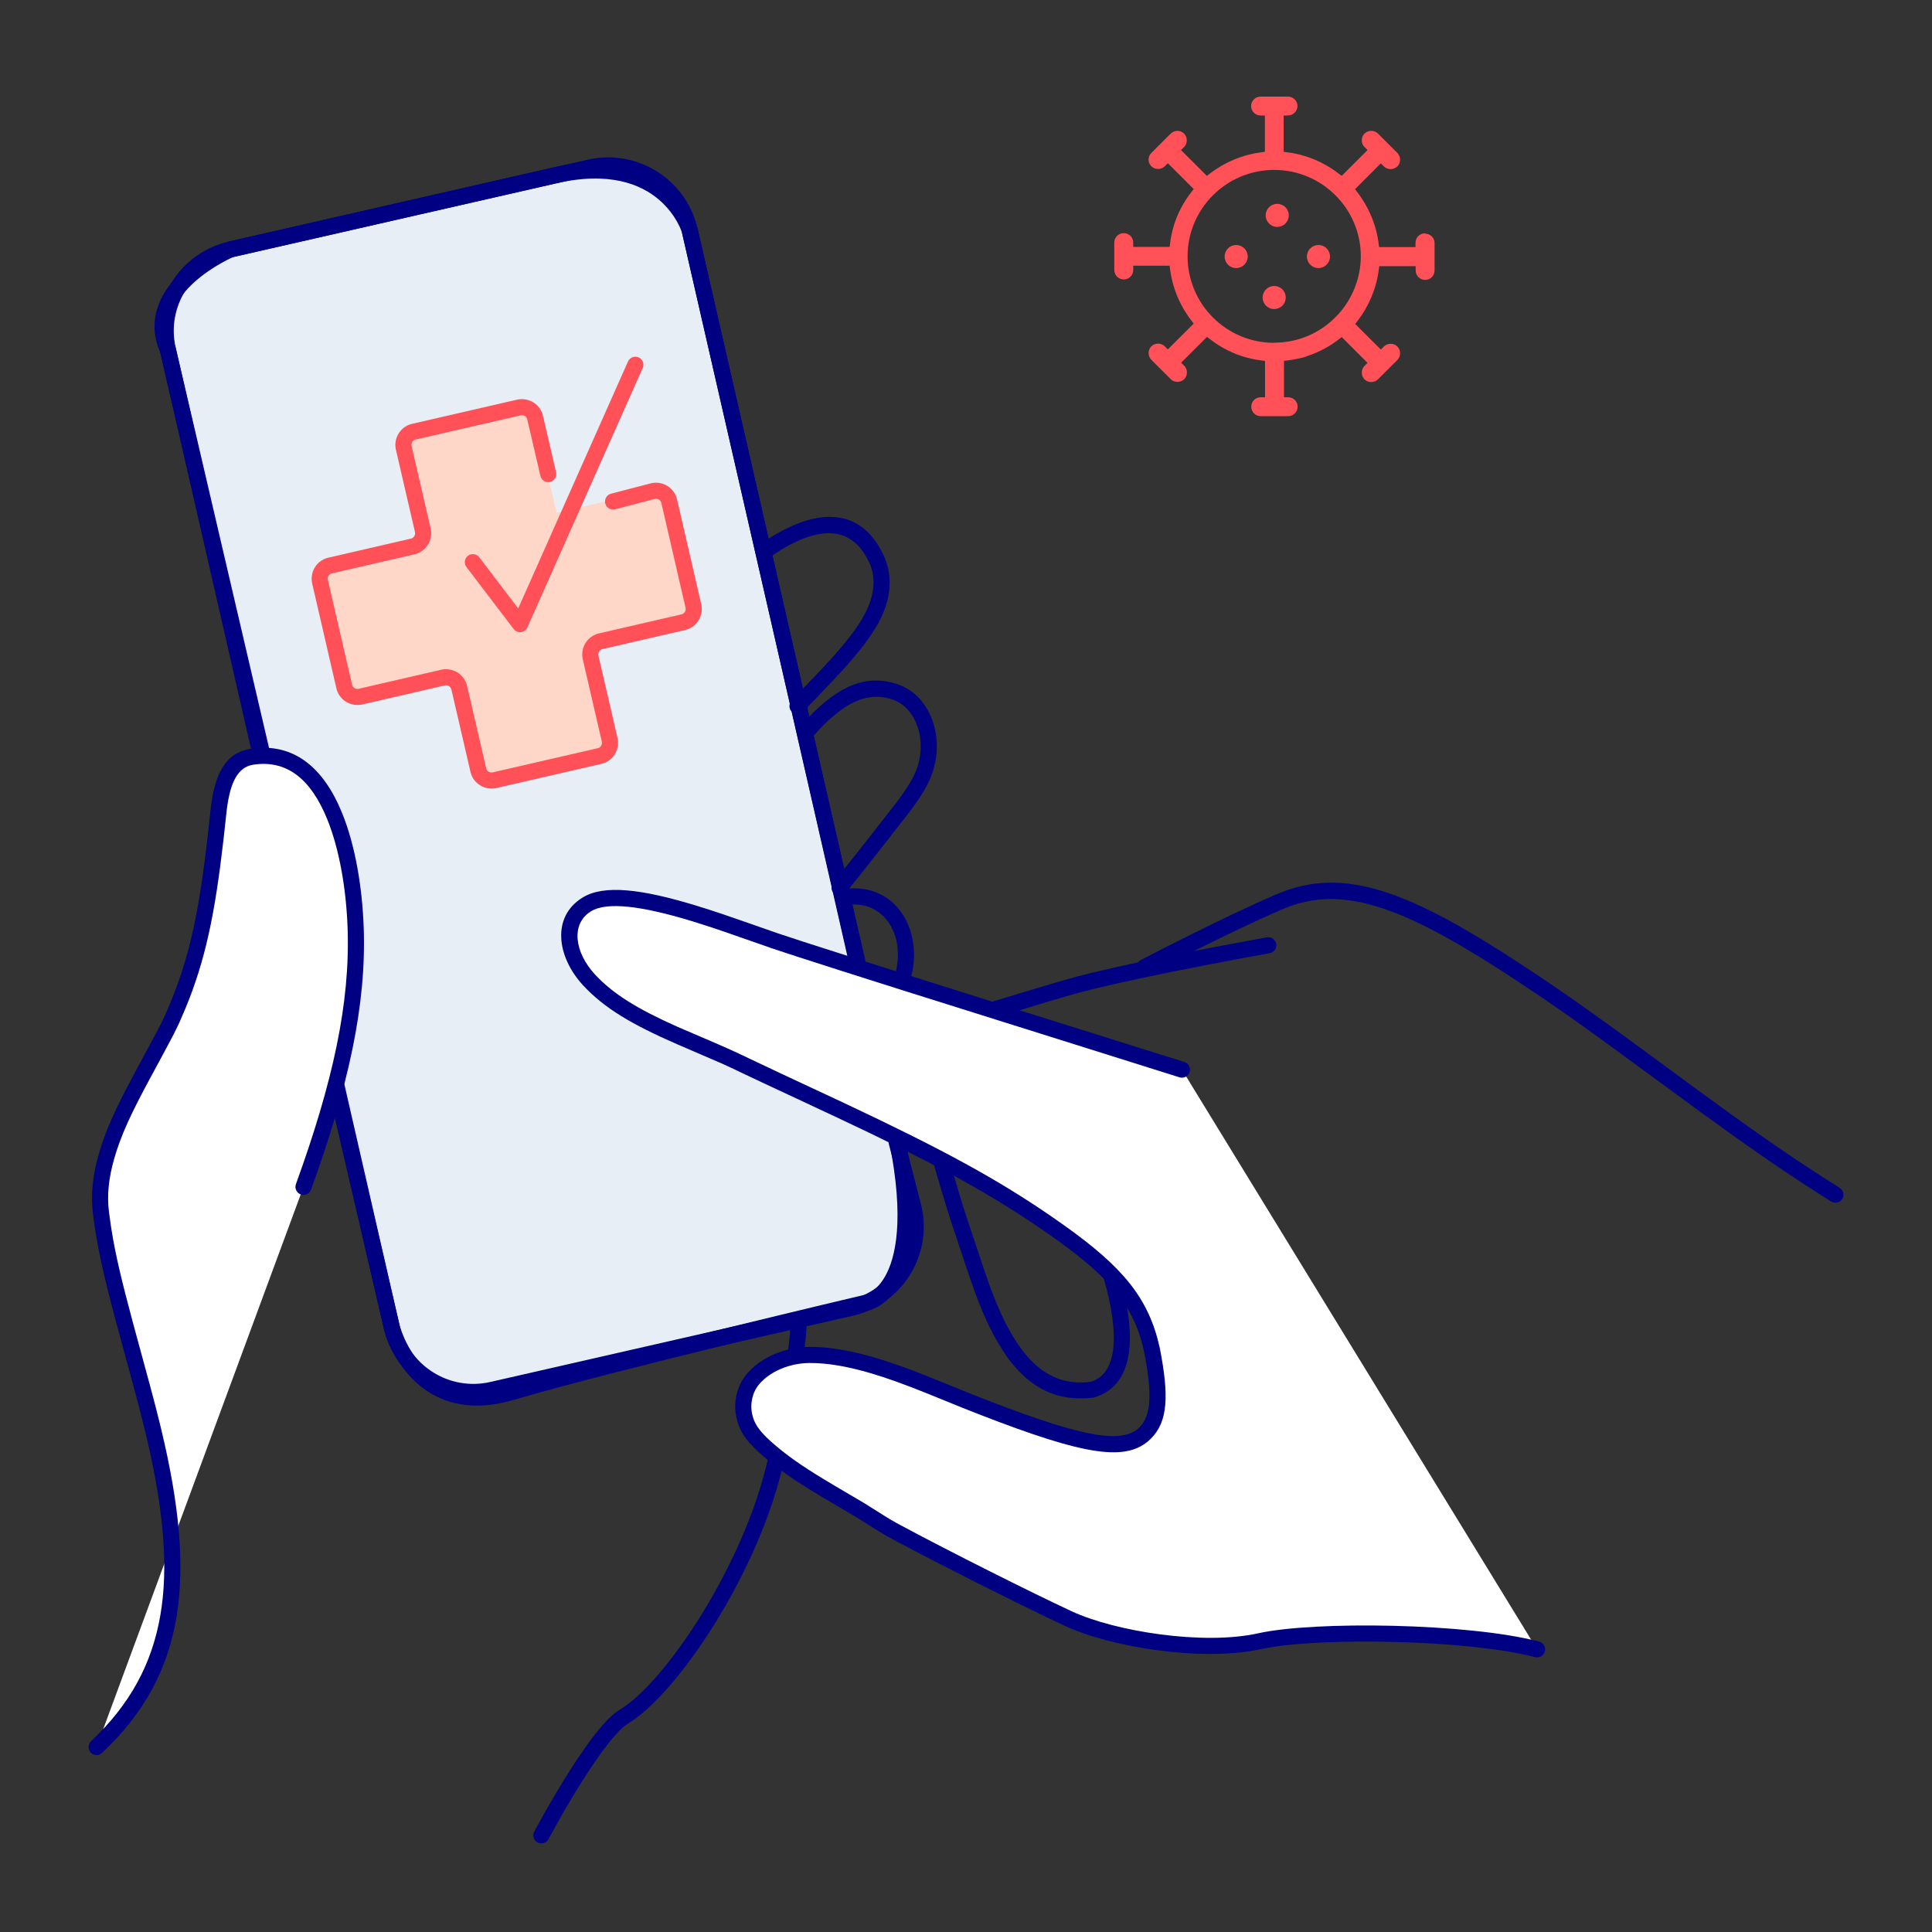
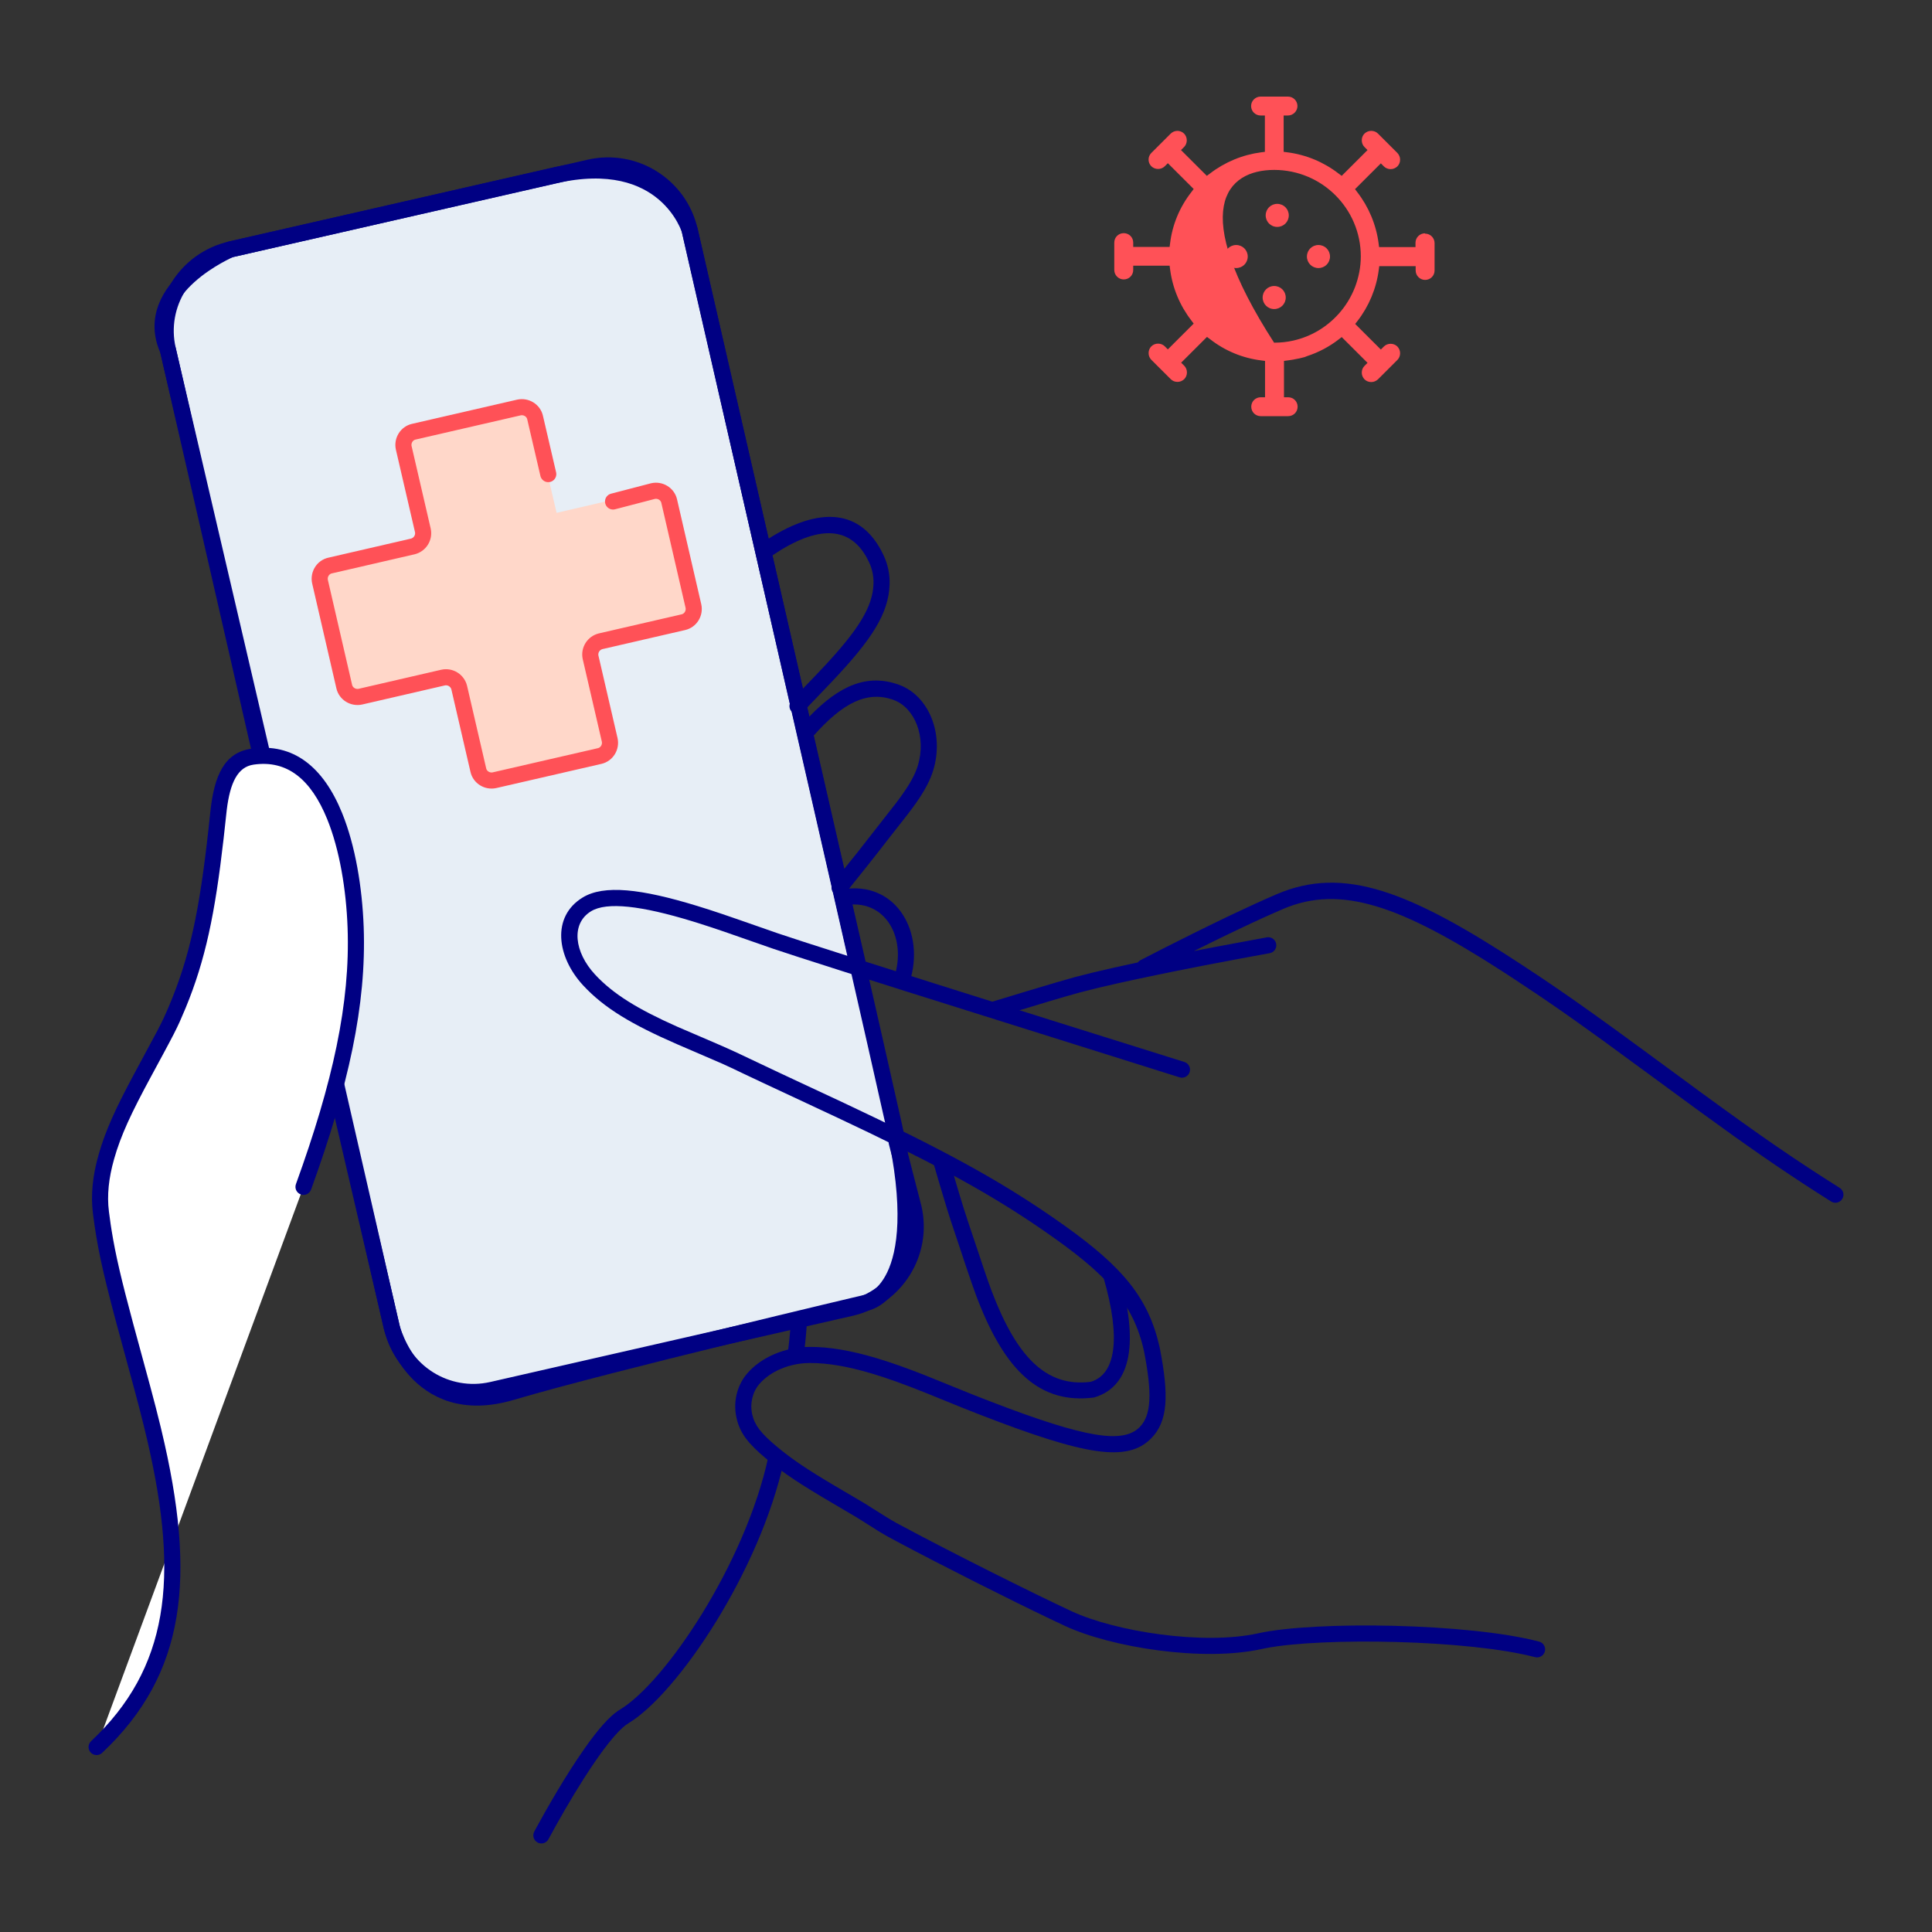
<svg xmlns="http://www.w3.org/2000/svg" width="120px" height="120px" viewBox="0 0 120 120" version="1.1">
  <rect x="0" y="0" width="120" height="120" fill="#333333" stroke="none" />
  <title>icon-answer</title>
  <g id="DAKI-LP" stroke="none" stroke-width="1" fill="none" fill-rule="evenodd">
    <g id="desktop-DAKI-LP-A/B-v1-with-insights" transform="translate(-109, -979)">
      <g id="icon-answer" transform="translate(109, 979)">
        <rect id="Rectangle" x="0" y="0" width="120" height="120" />
        <g id="DAKI-Landing-Page-Icons-exploration-conflict-12" transform="translate(6, 6)">
          <path d="M4.423,15.701 L18.33,76.428 C18.33,76.428 19.775,82.245 25.782,80.466 C31.789,78.686 47.868,74.897 47.868,74.897 C47.868,74.897 51.813,74.131 49.542,63.969 C47.271,53.806 36.84,8.303 36.84,8.303 C36.84,8.303 35.366,3.311 28.412,4.902 L8.328,9.486 C8.328,9.486 2.73,11.853 4.413,15.701 L4.423,15.701 Z" id="Path" stroke="#000083" fill="#E7EEF6" fill-rule="nonzero" stroke-linecap="round" stroke-linejoin="round" />
-           <path d="M67.414,60.439 C67.414,60.439 45.637,53.627 42.18,52.454 C38.723,51.28 32.636,48.824 30.444,50.177 C28.631,51.29 29.398,53.577 30.584,54.86 C32.875,57.336 36.78,58.51 39.759,59.931 C46.284,63.064 53.128,65.898 59.106,70.024 C62.104,72.093 64.724,74.131 65.541,77.801 C65.999,80.137 66.149,81.987 65.133,83.001 C63.808,84.324 61.138,83.807 54.304,81.112 C51.425,79.978 47.54,78.139 44.292,78.159 C43.027,78.159 41.612,78.666 40.775,79.65 C40.237,80.287 40.048,81.172 40.237,81.977 C40.456,82.932 41.164,83.588 41.881,84.194 C43.475,85.537 45.328,86.551 47.111,87.605 C47.958,88.102 48.765,88.679 49.632,89.137 C53.258,91.086 58.348,93.601 60.361,94.536 C62.373,95.471 68.092,96.853 72.246,95.938 C75.135,95.292 84.659,95.182 89.47,96.445" id="Path" fill="#FFFFFF" fill-rule="nonzero" />
          <path d="M30.182,49.751 C31.509,48.932 33.834,49.208 37.292,50.265 C37.796,50.419 38.32,50.588 38.893,50.782 L39.968,51.152 C40.787,51.438 42.009,51.868 42.341,51.98 L43.927,52.502 C45.663,53.064 48.443,53.948 52.05,55.087 L59.694,57.494 L67.563,59.961 C67.827,60.044 67.974,60.324 67.891,60.588 C67.809,60.851 67.528,60.998 67.265,60.916 L50.196,55.55 C47.332,54.644 45.094,53.931 43.612,53.451 L42.019,52.927 C41.57,52.775 39.543,52.06 39.008,51.877 L38.16,51.591 C37.889,51.502 37.628,51.417 37.375,51.338 L36.999,51.221 C33.836,50.255 31.684,49.999 30.706,50.603 C29.447,51.376 29.676,53.141 30.951,54.521 C32.088,55.749 33.608,56.674 36.059,57.767 L38.464,58.801 C38.965,59.017 39.376,59.2 39.753,59.376 L42.467,60.659 L46.43,62.511 C52.402,65.324 55.868,67.182 59.39,69.613 L60.112,70.119 C63.714,72.689 65.34,74.594 66.032,77.704 C66.613,80.67 66.554,82.289 65.486,83.355 C64.017,84.821 61.465,84.429 54.883,81.875 L53.73,81.42 C53.017,81.133 51.785,80.629 51.546,80.533 C50.193,79.99 49.141,79.607 48.121,79.304 C46.67,78.874 45.408,78.652 44.292,78.659 C43.084,78.659 41.849,79.159 41.157,79.973 C40.73,80.478 40.568,81.197 40.725,81.865 C40.879,82.539 41.287,83.038 42.203,83.812 C43.182,84.636 44.174,85.295 45.892,86.31 L47.645,87.342 L49.049,88.224 C49.278,88.366 49.462,88.474 49.645,88.575 L49.868,88.696 C53.065,90.414 58.132,92.949 60.571,94.083 C63.271,95.336 68.731,96.2 72.137,95.45 C75.629,94.669 85.215,94.811 89.597,95.962 C89.864,96.032 90.024,96.305 89.954,96.572 C89.884,96.839 89.611,96.999 89.343,96.929 C85.222,95.847 76.161,95.687 72.615,96.372 L72.353,96.426 C68.714,97.228 63.035,96.33 60.15,94.99 L59.24,94.56 C56.697,93.346 52.61,91.293 49.762,89.774 L49.16,89.45 C48.966,89.343 48.773,89.229 48.534,89.082 L47.221,88.255 L45.717,87.368 C43.746,86.213 42.654,85.499 41.558,84.576 C40.487,83.671 39.967,83.035 39.751,82.091 C39.523,81.122 39.759,80.078 40.394,79.326 C41.289,78.273 42.806,77.659 44.289,77.659 C45.513,77.651 46.868,77.89 48.405,78.346 C49.343,78.624 50.3,78.965 51.47,79.426 L54.487,80.647 L55.567,81.067 C61.468,83.336 63.749,83.676 64.78,82.647 C65.518,81.91 65.569,80.538 65.053,77.909 C64.389,74.925 62.741,73.14 58.822,70.436 L58.172,69.993 C54.917,67.81 51.556,66.031 45.999,63.413 L41.28,61.207 C40.882,61.02 40.522,60.85 40.171,60.683 L39.544,60.383 C39.332,60.281 39.11,60.179 38.868,60.071 L36.054,58.858 C33.251,57.635 31.533,56.622 30.217,55.2 C28.574,53.422 28.251,50.937 30.182,49.751 Z" id="Path" fill="#000083" fill-rule="nonzero" />
          <path d="M15.46,61.877 L18.818,76.307 C19.394,78.832 21.915,80.414 24.446,79.839 L46.721,74.757 C49.251,74.182 50.836,71.666 50.263,69.155 L49.207,65.058 C49.138,64.791 49.299,64.518 49.567,64.449 C49.834,64.38 50.107,64.541 50.176,64.808 L51.235,68.919 C51.934,71.983 50.011,75.035 46.943,75.732 L44.102,76.38 L44.082,76.662 C44.053,77.02 44.021,77.348 43.988,77.629 L43.929,78.081 C43.922,78.129 43.915,78.172 43.909,78.209 L43.899,78.259 C43.882,78.347 43.872,78.39 43.846,78.44 L43.774,78.569 C43.71,78.668 43.63,78.668 43.153,78.67 L42.976,78.487 C42.902,78.405 42.901,78.387 42.898,78.331 L42.887,78.245 C42.885,78.228 42.885,78.218 42.885,78.198 C42.885,78.137 42.896,78.078 42.917,78.024 L42.93,77.993 L42.959,77.8 L43.018,77.301 C43.04,77.092 43.062,76.861 43.082,76.615 L24.668,80.814 C21.599,81.511 18.542,79.593 17.843,76.532 L14.486,62.103 C14.424,61.834 14.591,61.565 14.86,61.503 C15.129,61.44 15.398,61.608 15.46,61.877 Z M52.96,66.045 L53.495,67.862 L53.619,68.275 C53.787,68.832 53.947,69.339 54.12,69.86 L55.115,72.832 C55.298,73.37 55.47,73.864 55.579,74.151 C57.122,78.231 58.95,80.181 61.744,79.827 C63.305,79.367 63.63,77.122 62.55,73.385 C62.474,73.12 62.627,72.843 62.892,72.766 C63.157,72.689 63.434,72.842 63.511,73.108 C64.726,77.313 64.321,80.11 61.949,80.802 C58.55,81.241 56.431,79.073 54.759,74.806 L54.643,74.505 C54.495,74.112 54.234,73.351 53.985,72.614 L53.353,70.713 C53.165,70.166 52.999,69.655 52.831,69.116 L52.476,67.942 C52.328,67.441 52.042,66.465 52.001,66.328 C51.923,66.063 52.074,65.785 52.339,65.707 C52.604,65.628 52.882,65.78 52.96,66.045 Z M88.569,53.955 L89.629,54.657 L89.926,54.857 L90.517,55.257 C92.088,56.328 93.663,57.457 95.968,59.147 L99.776,61.944 C103.339,64.547 105.465,66.015 108.267,67.782 C108.5,67.929 108.57,68.238 108.423,68.471 C108.276,68.705 107.967,68.775 107.733,68.628 L106.814,68.043 C104.516,66.568 102.543,65.197 99.583,63.041 L93.613,58.667 C92.265,57.69 91.17,56.915 90.088,56.175 L89.582,55.831 C89.075,55.488 88.563,55.147 88.02,54.791 L87.246,54.287 C81.024,50.283 77.285,48.921 73.698,50.457 L73.077,50.728 C72.647,50.918 72.183,51.13 71.689,51.36 L70.589,51.881 L70.245,52.046 C69.561,52.376 68.86,52.721 68.158,53.071 C68.618,52.982 69.085,52.891 69.554,52.802 L72.686,52.22 C72.958,52.171 73.217,52.352 73.266,52.624 C73.315,52.896 73.134,53.156 72.862,53.204 L71.525,53.449 C71.265,53.497 70.992,53.548 70.71,53.601 L68.779,53.969 C68.14,54.093 67.508,54.218 66.89,54.343 L65.974,54.53 C65.49,54.629 65.024,54.727 64.579,54.823 L63.353,55.092 C62.467,55.291 61.703,55.475 61.078,55.642 L60.139,55.907 C59.875,55.983 59.576,56.071 59.247,56.169 L55.975,57.158 C55.711,57.239 55.431,57.091 55.35,56.827 C55.269,56.563 55.417,56.283 55.681,56.202 L57.741,55.576 L59.659,55.005 C60.085,54.88 60.435,54.78 60.697,54.709 L60.82,54.675 C61.459,54.505 62.234,54.318 63.131,54.117 L63.928,53.94 C64.168,53.888 64.415,53.835 64.667,53.781 C64.71,53.724 64.765,53.676 64.832,53.641 L66.352,52.861 L68.089,51.989 C68.378,51.845 68.667,51.702 68.955,51.562 L70.157,50.979 L70.498,50.816 C71.553,50.314 72.498,49.883 73.304,49.538 C77.484,47.748 81.579,49.367 88.569,53.955 Z M37.328,8.201 L41.741,27.455 C44.839,25.491 47.494,25.534 48.879,28.486 C49.151,29.067 49.274,29.669 49.255,30.29 C49.197,32.124 48.135,33.733 45.69,36.32 L44.143,37.938 L44.274,38.505 C46.126,36.589 47.853,35.818 49.831,36.53 C51.675,37.193 52.664,39.559 51.963,41.851 C51.87,42.152 51.744,42.455 51.583,42.766 C51.349,43.217 51.052,43.675 50.644,44.226 L50.307,44.67 C49.947,45.132 49.243,46.023 49.072,46.245 L48.592,46.865 C48.079,47.522 47.485,48.267 46.741,49.19 L46.609,49.202 C49.734,48.865 51.461,51.952 50.507,54.971 C50.424,55.234 50.143,55.38 49.879,55.297 C49.616,55.214 49.47,54.933 49.553,54.67 C50.288,52.347 49.104,50.107 46.95,50.18 L47.758,53.704 C47.82,53.973 47.651,54.242 47.382,54.303 C47.113,54.365 46.845,54.197 46.783,53.928 L45.754,49.444 C45.658,49.325 45.624,49.169 45.657,49.023 L43.177,38.202 L43.134,38.156 C43.035,38.024 43.009,37.852 43.06,37.699 L36.353,8.424 C35.777,5.9 33.255,4.317 30.725,4.893 L8.449,9.974 C5.919,10.549 4.335,13.065 4.91,15.588 L10.708,40.447 C10.771,40.716 10.604,40.985 10.335,41.048 C10.066,41.111 9.797,40.943 9.734,40.674 L3.936,15.813 C3.237,12.749 5.159,9.696 8.227,8.999 L30.503,3.918 C33.571,3.22 36.629,5.139 37.328,8.201 Z M44.545,39.684 L46.441,47.961 L47.274,46.923 L49.667,43.863 C50.137,43.243 50.459,42.762 50.695,42.306 C50.829,42.047 50.933,41.799 51.006,41.558 C51.56,39.751 50.804,37.943 49.492,37.471 C47.846,36.878 46.334,37.674 44.545,39.684 Z M41.979,28.494 L43.875,36.769 L44.7,35.91 L45.205,35.375 C47.301,33.124 48.21,31.702 48.255,30.258 C48.27,29.794 48.179,29.348 47.974,28.91 C46.878,26.576 44.77,26.616 41.979,28.494 Z M42.316,84.113 C42.585,84.172 42.757,84.438 42.698,84.708 C41.206,91.598 36.071,99.215 33.023,101.041 C32.578,101.307 31.926,102.044 31.156,103.134 C30.864,103.546 30.56,104.003 30.246,104.497 C29.856,105.11 29.466,105.756 29.086,106.411 L28.583,107.294 L28.067,108.234 C27.938,108.478 27.635,108.571 27.391,108.442 C27.147,108.312 27.054,108.01 27.183,107.766 L27.361,107.437 C27.503,107.177 27.663,106.887 27.84,106.575 C28.343,105.684 28.872,104.793 29.402,103.96 C29.724,103.454 30.038,102.983 30.339,102.557 C31.126,101.443 31.803,100.662 32.378,100.267 L32.509,100.183 C35.31,98.505 40.285,91.125 41.721,84.496 C41.773,84.256 41.989,84.094 42.226,84.102 L42.316,84.113 Z" id="Combined-Shape" fill="#000083" fill-rule="nonzero" />
          <polygon id="Path" fill="#FFD7C9" fill-rule="nonzero" points="35.366 24.273 28.572 25.854 26.978 19.062 18.779 20.981 20.363 27.763 13.568 29.354 15.481 37.538 22.285 35.957 23.869 42.739 32.068 40.829 30.484 34.038 37.278 32.457" />
          <g id="Group" transform="translate(13.857, 16.656)" stroke="#FF5157" stroke-linecap="round" stroke-linejoin="round">
            <path d="M14.196,6.792 L13.379,3.281 C13.28,2.834 12.822,2.556 12.373,2.655 L5.848,4.157 C5.4,4.256 5.121,4.713 5.22,5.161 L6.406,10.282 C6.506,10.729 6.227,11.177 5.778,11.286 L0.648,12.47 C0.199,12.569 -0.079,13.026 0.02,13.474 L1.524,19.987 C1.624,20.435 2.082,20.713 2.531,20.614 L7.661,19.43 C8.109,19.331 8.558,19.609 8.667,20.057 L9.853,25.178 C9.952,25.625 10.411,25.904 10.859,25.804 L17.384,24.303 C17.833,24.203 18.111,23.746 18.012,23.298 L16.826,18.177 C16.727,17.73 17.006,17.282 17.454,17.173 L22.585,15.99 C23.033,15.89 23.312,15.433 23.212,14.985 L21.708,8.472 C21.608,8.025 21.15,7.746 20.702,7.846 L18.221,8.492" id="Path" />
-             <polyline id="Path" points="9.514 12.261 12.443 16.109 19.606 -3.53276013e-15" />
          </g>
          <g id="Group" transform="translate(63.21, 0)" fill="#FF5157">
            <g id="Fill-137" transform="translate(9.404, 6.662)">
              <path d="M0.717,1.432 C0.319,1.432 0,1.114 0,0.716 C0,0.318 0.319,0 0.717,0 C1.116,0 1.435,0.318 1.435,0.716 C1.435,1.114 1.116,1.432 0.717,1.432" id="Path" />
            </g>
            <g id="Fill-139" transform="translate(6.854, 9.218)">
              <path d="M0.717,1.432 C0.319,1.432 0,1.114 0,0.716 C0,0.318 0.319,0 0.717,0 C1.116,0 1.435,0.318 1.435,0.716 C1.435,1.114 1.116,1.432 0.717,1.432" id="Path" />
            </g>
            <g>
-               <path d="M19.297,8.492 C18.978,8.492 18.709,8.751 18.709,9.079 L18.709,9.347 L16.448,9.347 C16.448,9.347 16.418,9.118 16.418,9.118 C16.268,7.965 15.81,6.861 15.093,5.936 L14.953,5.748 L16.557,4.147 L16.746,4.336 C16.856,4.445 17.005,4.505 17.165,4.505 C17.324,4.505 17.464,4.445 17.583,4.336 C17.693,4.226 17.753,4.077 17.753,3.918 C17.753,3.759 17.693,3.62 17.583,3.5 L16.378,2.297 C16.268,2.188 16.119,2.128 15.959,2.128 C15.8,2.128 15.661,2.188 15.541,2.297 C15.431,2.406 15.372,2.556 15.372,2.715 C15.372,2.874 15.431,3.023 15.541,3.132 L15.73,3.321 L14.126,4.922 L13.937,4.783 C13.011,4.067 11.915,3.61 10.749,3.46 L10.52,3.431 L10.52,1.173 L10.789,1.173 C11.108,1.173 11.377,0.905 11.377,0.587 C11.377,0.268 11.118,-1.76638006e-15 10.789,-1.76638006e-15 L9.086,-1.76638006e-15 C8.767,-1.76638006e-15 8.498,0.259 8.498,0.587 C8.498,0.915 8.767,1.173 9.086,1.173 L9.354,1.173 L9.354,3.431 C9.354,3.431 9.125,3.46 9.125,3.46 C7.97,3.61 6.864,4.067 5.937,4.783 L5.748,4.922 L4.144,3.321 L4.334,3.132 C4.443,3.023 4.503,2.874 4.503,2.715 C4.503,2.556 4.443,2.406 4.334,2.297 C4.224,2.188 4.075,2.128 3.925,2.128 C3.776,2.128 3.616,2.188 3.507,2.297 L2.301,3.5 C2.072,3.729 2.072,4.097 2.301,4.326 C2.411,4.435 2.56,4.495 2.72,4.495 C2.879,4.495 3.029,4.435 3.138,4.326 L3.327,4.137 L4.931,5.738 L4.792,5.927 C4.065,6.851 3.606,7.955 3.467,9.109 L3.437,9.337 L1.176,9.337 L1.176,9.069 C1.176,8.741 0.917,8.482 0.588,8.482 C0.259,8.482 1.41571101e-14,8.741 1.41571101e-14,9.069 L1.41571101e-14,10.769 C1.41571101e-14,11.087 0.259,11.356 0.588,11.356 C0.917,11.356 1.176,11.097 1.176,10.769 L1.176,10.501 L3.437,10.501 L3.467,10.729 C3.616,11.883 4.075,12.987 4.792,13.911 L4.931,14.1 L3.327,15.701 L3.138,15.512 C3.029,15.403 2.879,15.343 2.72,15.343 C2.56,15.343 2.411,15.403 2.301,15.512 C2.192,15.622 2.132,15.771 2.132,15.93 C2.132,16.089 2.192,16.238 2.301,16.348 L3.507,17.551 C3.616,17.66 3.766,17.72 3.925,17.72 C4.084,17.72 4.224,17.66 4.344,17.551 C4.453,17.441 4.513,17.292 4.513,17.133 C4.513,16.974 4.453,16.825 4.344,16.716 L4.154,16.527 L5.758,14.926 L5.947,15.065 C6.874,15.791 7.98,16.248 9.135,16.387 L9.364,16.417 L9.364,18.675 L9.095,18.675 C8.767,18.675 8.508,18.933 8.508,19.261 C8.508,19.589 8.767,19.848 9.095,19.848 L10.799,19.848 C11.128,19.848 11.387,19.589 11.387,19.261 C11.387,18.933 11.128,18.675 10.799,18.675 L10.54,18.675 L10.54,16.417 L10.769,16.387 C10.889,16.377 10.988,16.348 11.098,16.338 C11.098,16.338 11.098,16.338 11.098,16.338 C11.118,16.338 11.128,16.338 11.148,16.328 C11.387,16.288 11.616,16.238 11.825,16.179 C11.885,16.159 11.935,16.139 11.975,16.119 C12.682,15.89 13.359,15.532 13.947,15.075 L14.126,14.936 L14.365,15.174 L15.73,16.537 L15.541,16.726 C15.431,16.835 15.372,16.984 15.372,17.143 C15.372,17.302 15.431,17.441 15.541,17.561 C15.651,17.67 15.8,17.73 15.959,17.73 C16.119,17.73 16.258,17.67 16.378,17.561 L17.583,16.358 C17.693,16.248 17.753,16.099 17.753,15.94 C17.753,15.781 17.693,15.642 17.583,15.522 C17.474,15.413 17.324,15.353 17.165,15.353 C17.005,15.353 16.856,15.413 16.746,15.522 L16.557,15.711 L16.049,15.204 C16.049,15.204 16.049,15.204 16.049,15.204 L14.963,14.12 L15.103,13.941 C15.82,13.016 16.278,11.913 16.428,10.759 L16.458,10.531 L18.719,10.531 L18.719,10.799 C18.719,11.117 18.978,11.386 19.307,11.386 C19.635,11.386 19.894,11.127 19.894,10.799 L19.894,9.099 C19.894,8.78 19.635,8.512 19.307,8.512 L19.297,8.492 Z M9.932,15.294 C6.964,15.294 4.553,12.887 4.553,9.924 C4.553,6.961 6.964,4.554 9.932,4.554 C12.901,4.554 15.312,6.961 15.312,9.924 C15.312,10.59 15.182,11.227 14.953,11.833 C14.953,11.833 14.953,11.833 14.953,11.833 C14.714,12.45 14.365,13.016 13.937,13.494 C13.937,13.494 13.927,13.504 13.917,13.514 C13.19,14.319 12.224,14.906 11.118,15.154 C11.118,15.154 11.118,15.154 11.118,15.154 C10.729,15.244 10.331,15.284 9.932,15.284 L9.932,15.294 Z" id="Shape" />
+               <path d="M19.297,8.492 C18.978,8.492 18.709,8.751 18.709,9.079 L18.709,9.347 L16.448,9.347 C16.448,9.347 16.418,9.118 16.418,9.118 C16.268,7.965 15.81,6.861 15.093,5.936 L14.953,5.748 L16.557,4.147 L16.746,4.336 C16.856,4.445 17.005,4.505 17.165,4.505 C17.324,4.505 17.464,4.445 17.583,4.336 C17.693,4.226 17.753,4.077 17.753,3.918 C17.753,3.759 17.693,3.62 17.583,3.5 L16.378,2.297 C16.268,2.188 16.119,2.128 15.959,2.128 C15.8,2.128 15.661,2.188 15.541,2.297 C15.431,2.406 15.372,2.556 15.372,2.715 C15.372,2.874 15.431,3.023 15.541,3.132 L15.73,3.321 L14.126,4.922 L13.937,4.783 C13.011,4.067 11.915,3.61 10.749,3.46 L10.52,3.431 L10.52,1.173 L10.789,1.173 C11.108,1.173 11.377,0.905 11.377,0.587 C11.377,0.268 11.118,-1.76638006e-15 10.789,-1.76638006e-15 L9.086,-1.76638006e-15 C8.767,-1.76638006e-15 8.498,0.259 8.498,0.587 C8.498,0.915 8.767,1.173 9.086,1.173 L9.354,1.173 L9.354,3.431 C9.354,3.431 9.125,3.46 9.125,3.46 C7.97,3.61 6.864,4.067 5.937,4.783 L5.748,4.922 L4.144,3.321 L4.334,3.132 C4.443,3.023 4.503,2.874 4.503,2.715 C4.503,2.556 4.443,2.406 4.334,2.297 C4.224,2.188 4.075,2.128 3.925,2.128 C3.776,2.128 3.616,2.188 3.507,2.297 L2.301,3.5 C2.072,3.729 2.072,4.097 2.301,4.326 C2.411,4.435 2.56,4.495 2.72,4.495 C2.879,4.495 3.029,4.435 3.138,4.326 L3.327,4.137 L4.931,5.738 L4.792,5.927 C4.065,6.851 3.606,7.955 3.467,9.109 L3.437,9.337 L1.176,9.337 L1.176,9.069 C1.176,8.741 0.917,8.482 0.588,8.482 C0.259,8.482 1.41571101e-14,8.741 1.41571101e-14,9.069 L1.41571101e-14,10.769 C1.41571101e-14,11.087 0.259,11.356 0.588,11.356 C0.917,11.356 1.176,11.097 1.176,10.769 L1.176,10.501 L3.437,10.501 L3.467,10.729 C3.616,11.883 4.075,12.987 4.792,13.911 L4.931,14.1 L3.327,15.701 L3.138,15.512 C3.029,15.403 2.879,15.343 2.72,15.343 C2.56,15.343 2.411,15.403 2.301,15.512 C2.192,15.622 2.132,15.771 2.132,15.93 C2.132,16.089 2.192,16.238 2.301,16.348 L3.507,17.551 C3.616,17.66 3.766,17.72 3.925,17.72 C4.084,17.72 4.224,17.66 4.344,17.551 C4.453,17.441 4.513,17.292 4.513,17.133 C4.513,16.974 4.453,16.825 4.344,16.716 L4.154,16.527 L5.758,14.926 L5.947,15.065 C6.874,15.791 7.98,16.248 9.135,16.387 L9.364,16.417 L9.364,18.675 L9.095,18.675 C8.767,18.675 8.508,18.933 8.508,19.261 C8.508,19.589 8.767,19.848 9.095,19.848 L10.799,19.848 C11.128,19.848 11.387,19.589 11.387,19.261 C11.387,18.933 11.128,18.675 10.799,18.675 L10.54,18.675 L10.54,16.417 L10.769,16.387 C10.889,16.377 10.988,16.348 11.098,16.338 C11.098,16.338 11.098,16.338 11.098,16.338 C11.118,16.338 11.128,16.338 11.148,16.328 C11.387,16.288 11.616,16.238 11.825,16.179 C11.885,16.159 11.935,16.139 11.975,16.119 C12.682,15.89 13.359,15.532 13.947,15.075 L14.126,14.936 L14.365,15.174 L15.73,16.537 L15.541,16.726 C15.431,16.835 15.372,16.984 15.372,17.143 C15.372,17.302 15.431,17.441 15.541,17.561 C15.651,17.67 15.8,17.73 15.959,17.73 C16.119,17.73 16.258,17.67 16.378,17.561 L17.583,16.358 C17.693,16.248 17.753,16.099 17.753,15.94 C17.753,15.781 17.693,15.642 17.583,15.522 C17.474,15.413 17.324,15.353 17.165,15.353 C17.005,15.353 16.856,15.413 16.746,15.522 L16.557,15.711 L16.049,15.204 C16.049,15.204 16.049,15.204 16.049,15.204 L14.963,14.12 L15.103,13.941 C15.82,13.016 16.278,11.913 16.428,10.759 L16.458,10.531 L18.719,10.531 L18.719,10.799 C18.719,11.117 18.978,11.386 19.307,11.386 C19.635,11.386 19.894,11.127 19.894,10.799 L19.894,9.099 C19.894,8.78 19.635,8.512 19.307,8.512 L19.297,8.492 Z M9.932,15.294 C4.553,6.961 6.964,4.554 9.932,4.554 C12.901,4.554 15.312,6.961 15.312,9.924 C15.312,10.59 15.182,11.227 14.953,11.833 C14.953,11.833 14.953,11.833 14.953,11.833 C14.714,12.45 14.365,13.016 13.937,13.494 C13.937,13.494 13.927,13.504 13.917,13.514 C13.19,14.319 12.224,14.906 11.118,15.154 C11.118,15.154 11.118,15.154 11.118,15.154 C10.729,15.244 10.331,15.284 9.932,15.284 L9.932,15.294 Z" id="Shape" />
              <path d="M12.682,10.65 C13.08,10.65 13.399,10.332 13.399,9.934 C13.399,9.536 13.08,9.218 12.682,9.218 C12.283,9.218 11.965,9.536 11.965,9.934 C11.965,10.332 12.283,10.65 12.682,10.65 Z" id="Path" />
            </g>
            <g id="Fill-143" transform="translate(9.215, 11.764)">
              <path d="M0.717,1.432 C0.319,1.432 0,1.114 0,0.716 C0,0.318 0.319,0 0.717,0 C1.116,0 1.435,0.318 1.435,0.716 C1.435,1.114 1.116,1.432 0.717,1.432" id="Path" />
            </g>
          </g>
          <path d="M12.851,67.718 C14.694,62.626 16.288,57.058 16.089,51.599 C15.959,48.078 14.883,40.233 9.673,40.998 C8.059,41.237 7.701,43.146 7.561,44.479 C7.123,48.695 6.615,52.782 4.941,56.72 C3.327,60.498 -0.269,65.043 0.269,69.309 C1.594,79.889 9.693,93.383 0,102.511" id="Path" fill="#FFFFFF" fill-rule="nonzero" />
          <path d="M9.601,40.504 C12.222,40.118 14.088,41.644 15.25,44.503 C16.072,46.528 16.498,49.117 16.589,51.58 C16.766,56.436 15.644,61.472 13.321,67.888 C13.227,68.147 12.941,68.282 12.681,68.188 C12.421,68.094 12.287,67.807 12.381,67.547 C14.664,61.242 15.761,56.317 15.589,51.617 C15.503,49.26 15.094,46.778 14.323,44.879 C13.316,42.401 11.831,41.187 9.746,41.493 C8.772,41.637 8.295,42.593 8.085,44.294 L7.887,46.102 C7.351,50.787 6.756,53.627 5.534,56.597 L5.169,57.448 C4.948,57.938 4.722,58.38 4.126,59.485 L3.395,60.838 C2.145,63.145 1.501,64.528 1.086,65.993 C0.752,67.169 0.638,68.242 0.765,69.246 C0.799,69.518 0.835,69.781 0.873,70.043 L0.934,70.434 C1.177,71.947 1.54,73.487 2.264,76.184 L3.326,80.091 C3.588,81.064 3.783,81.822 3.971,82.597 L4.027,82.831 C6.218,91.984 5.554,97.968 0.343,102.875 C0.142,103.064 -0.175,103.055 -0.364,102.854 C-0.553,102.653 -0.544,102.336 -0.343,102.147 C4.46,97.624 5.148,92.099 3.161,83.518 L2.943,82.603 C2.773,81.912 2.593,81.217 2.359,80.346 L1.183,76.011 C0.345,72.863 0.017,71.323 -0.227,69.371 C-0.372,68.223 -0.245,67.018 0.124,65.72 C0.541,64.25 1.159,62.89 2.308,60.748 L3.776,58.016 C4.113,57.37 4.249,57.067 4.481,56.524 C5.792,53.439 6.391,50.55 6.952,45.472 L7.064,44.427 C7.302,42.151 7.945,40.749 9.601,40.504 Z" id="Path" fill="#000083" fill-rule="nonzero" />
        </g>
      </g>
    </g>
  </g>
</svg>